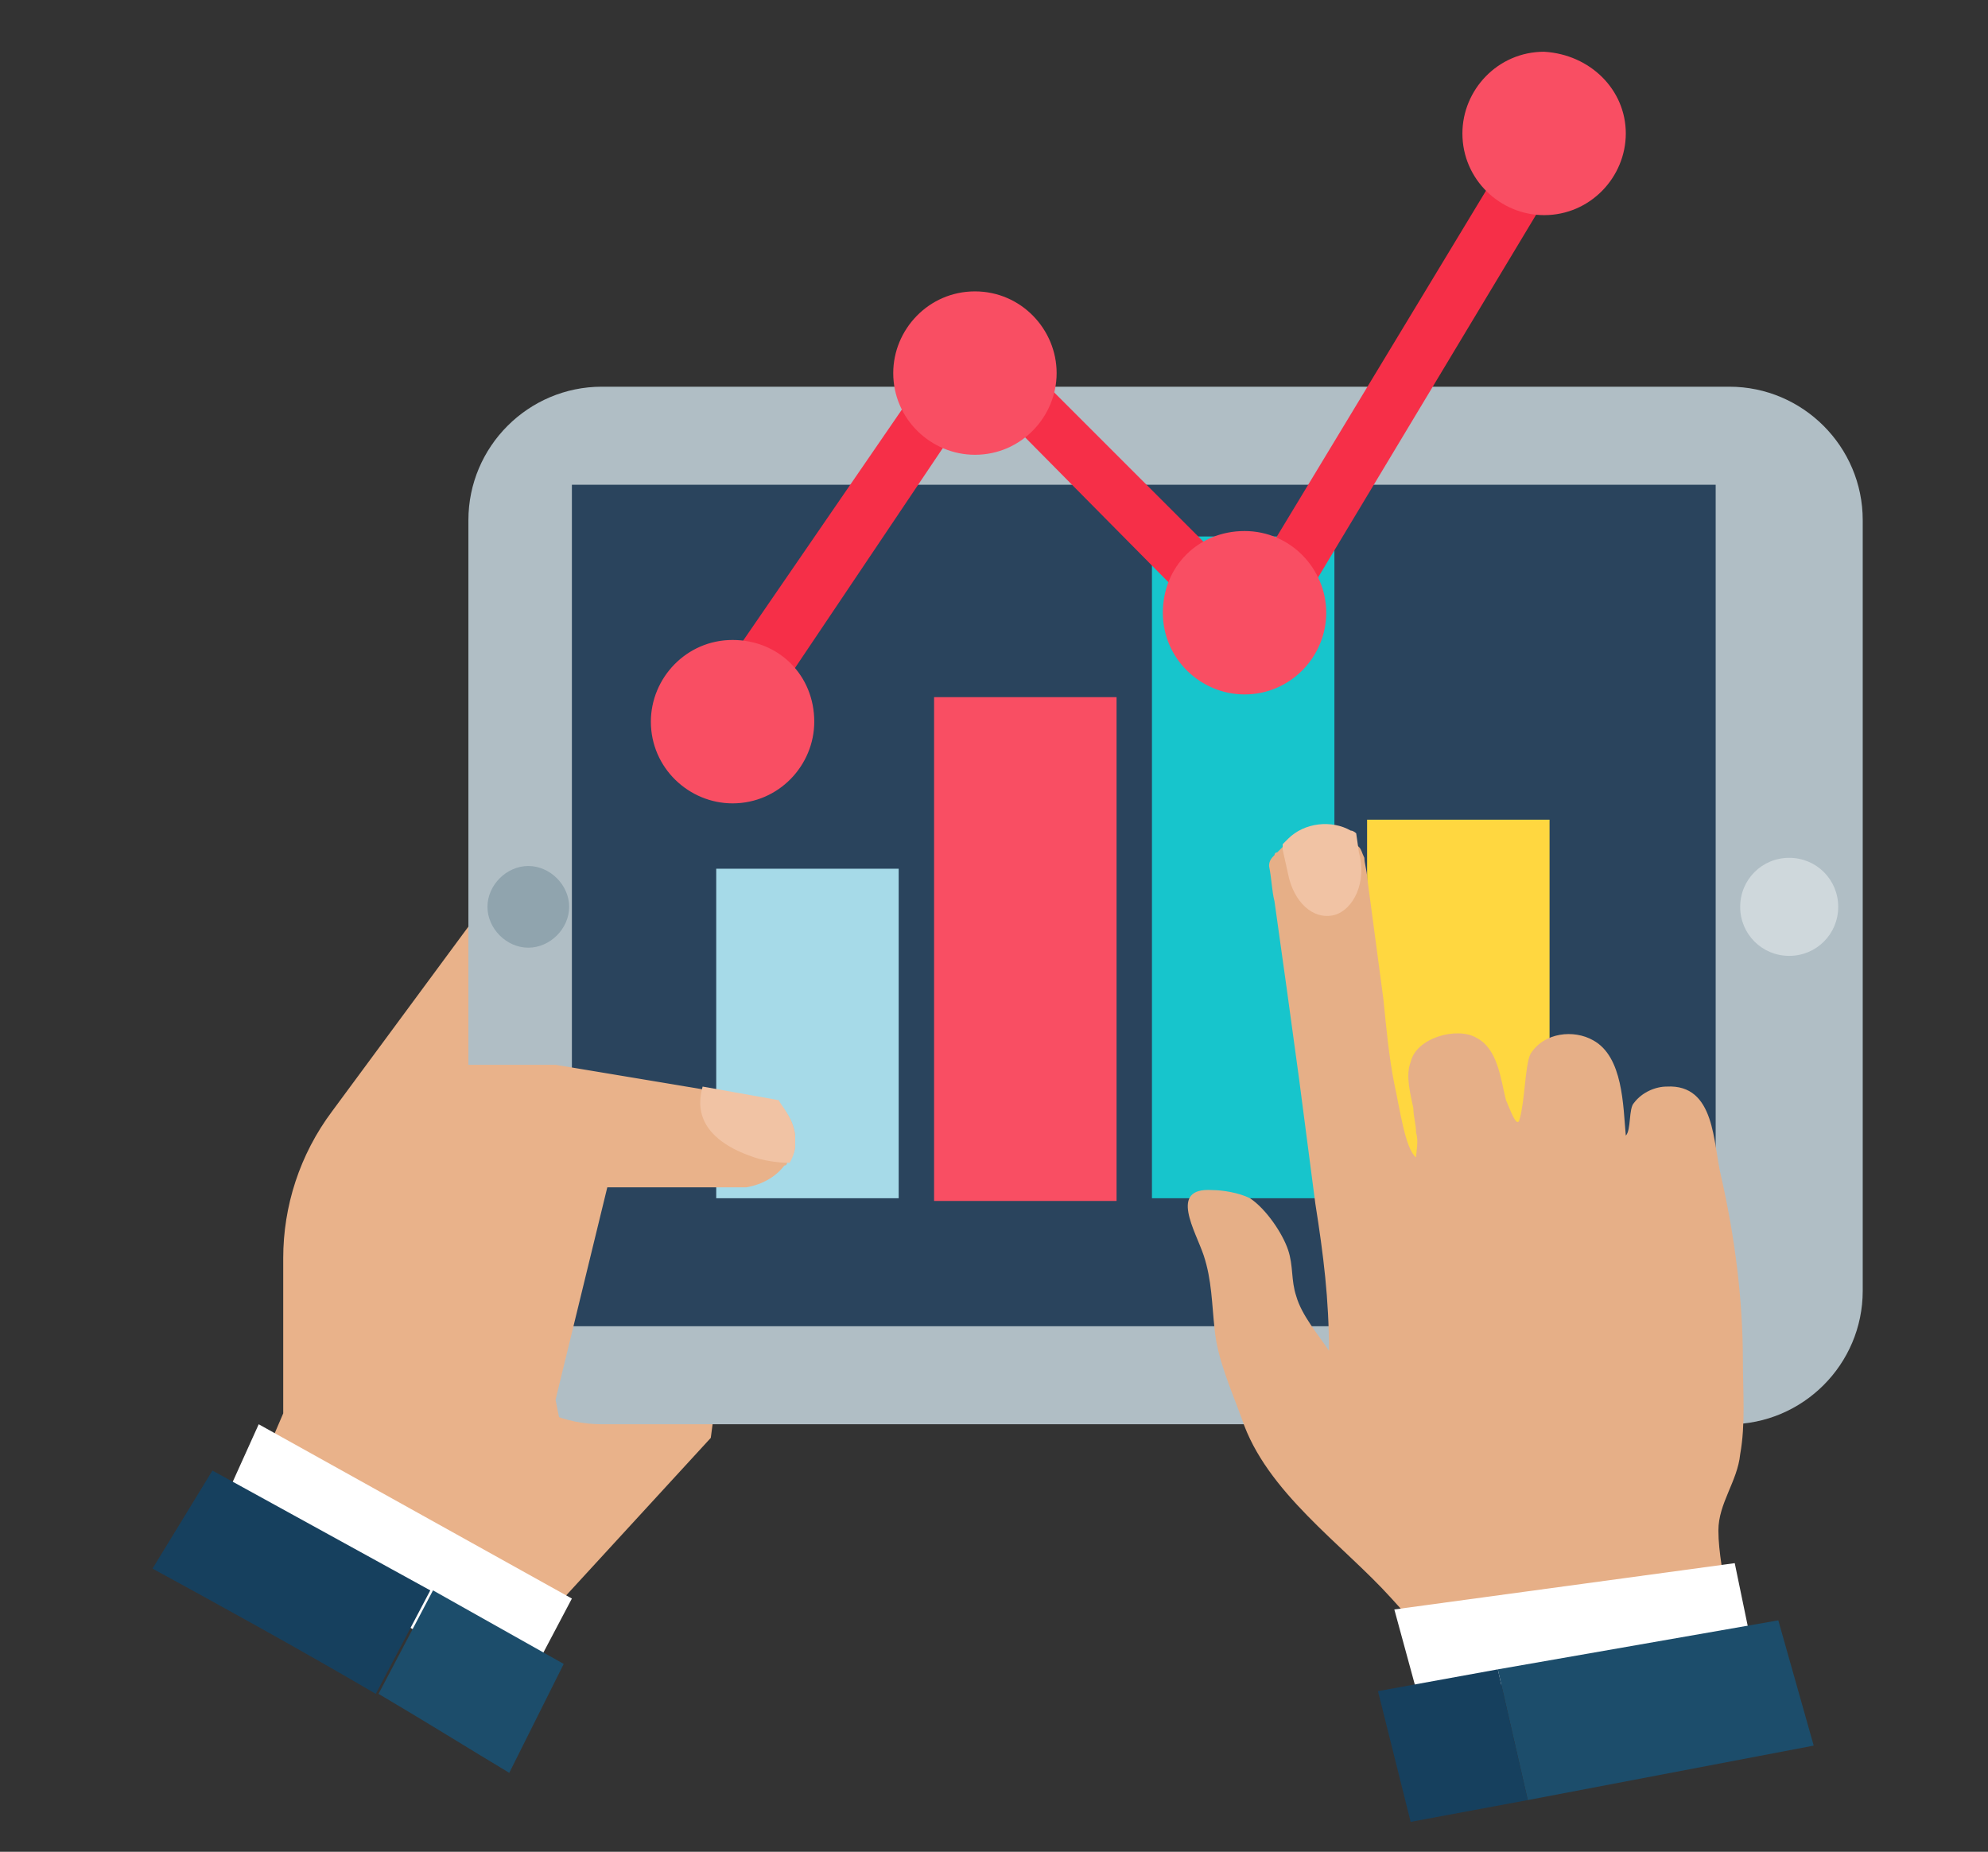
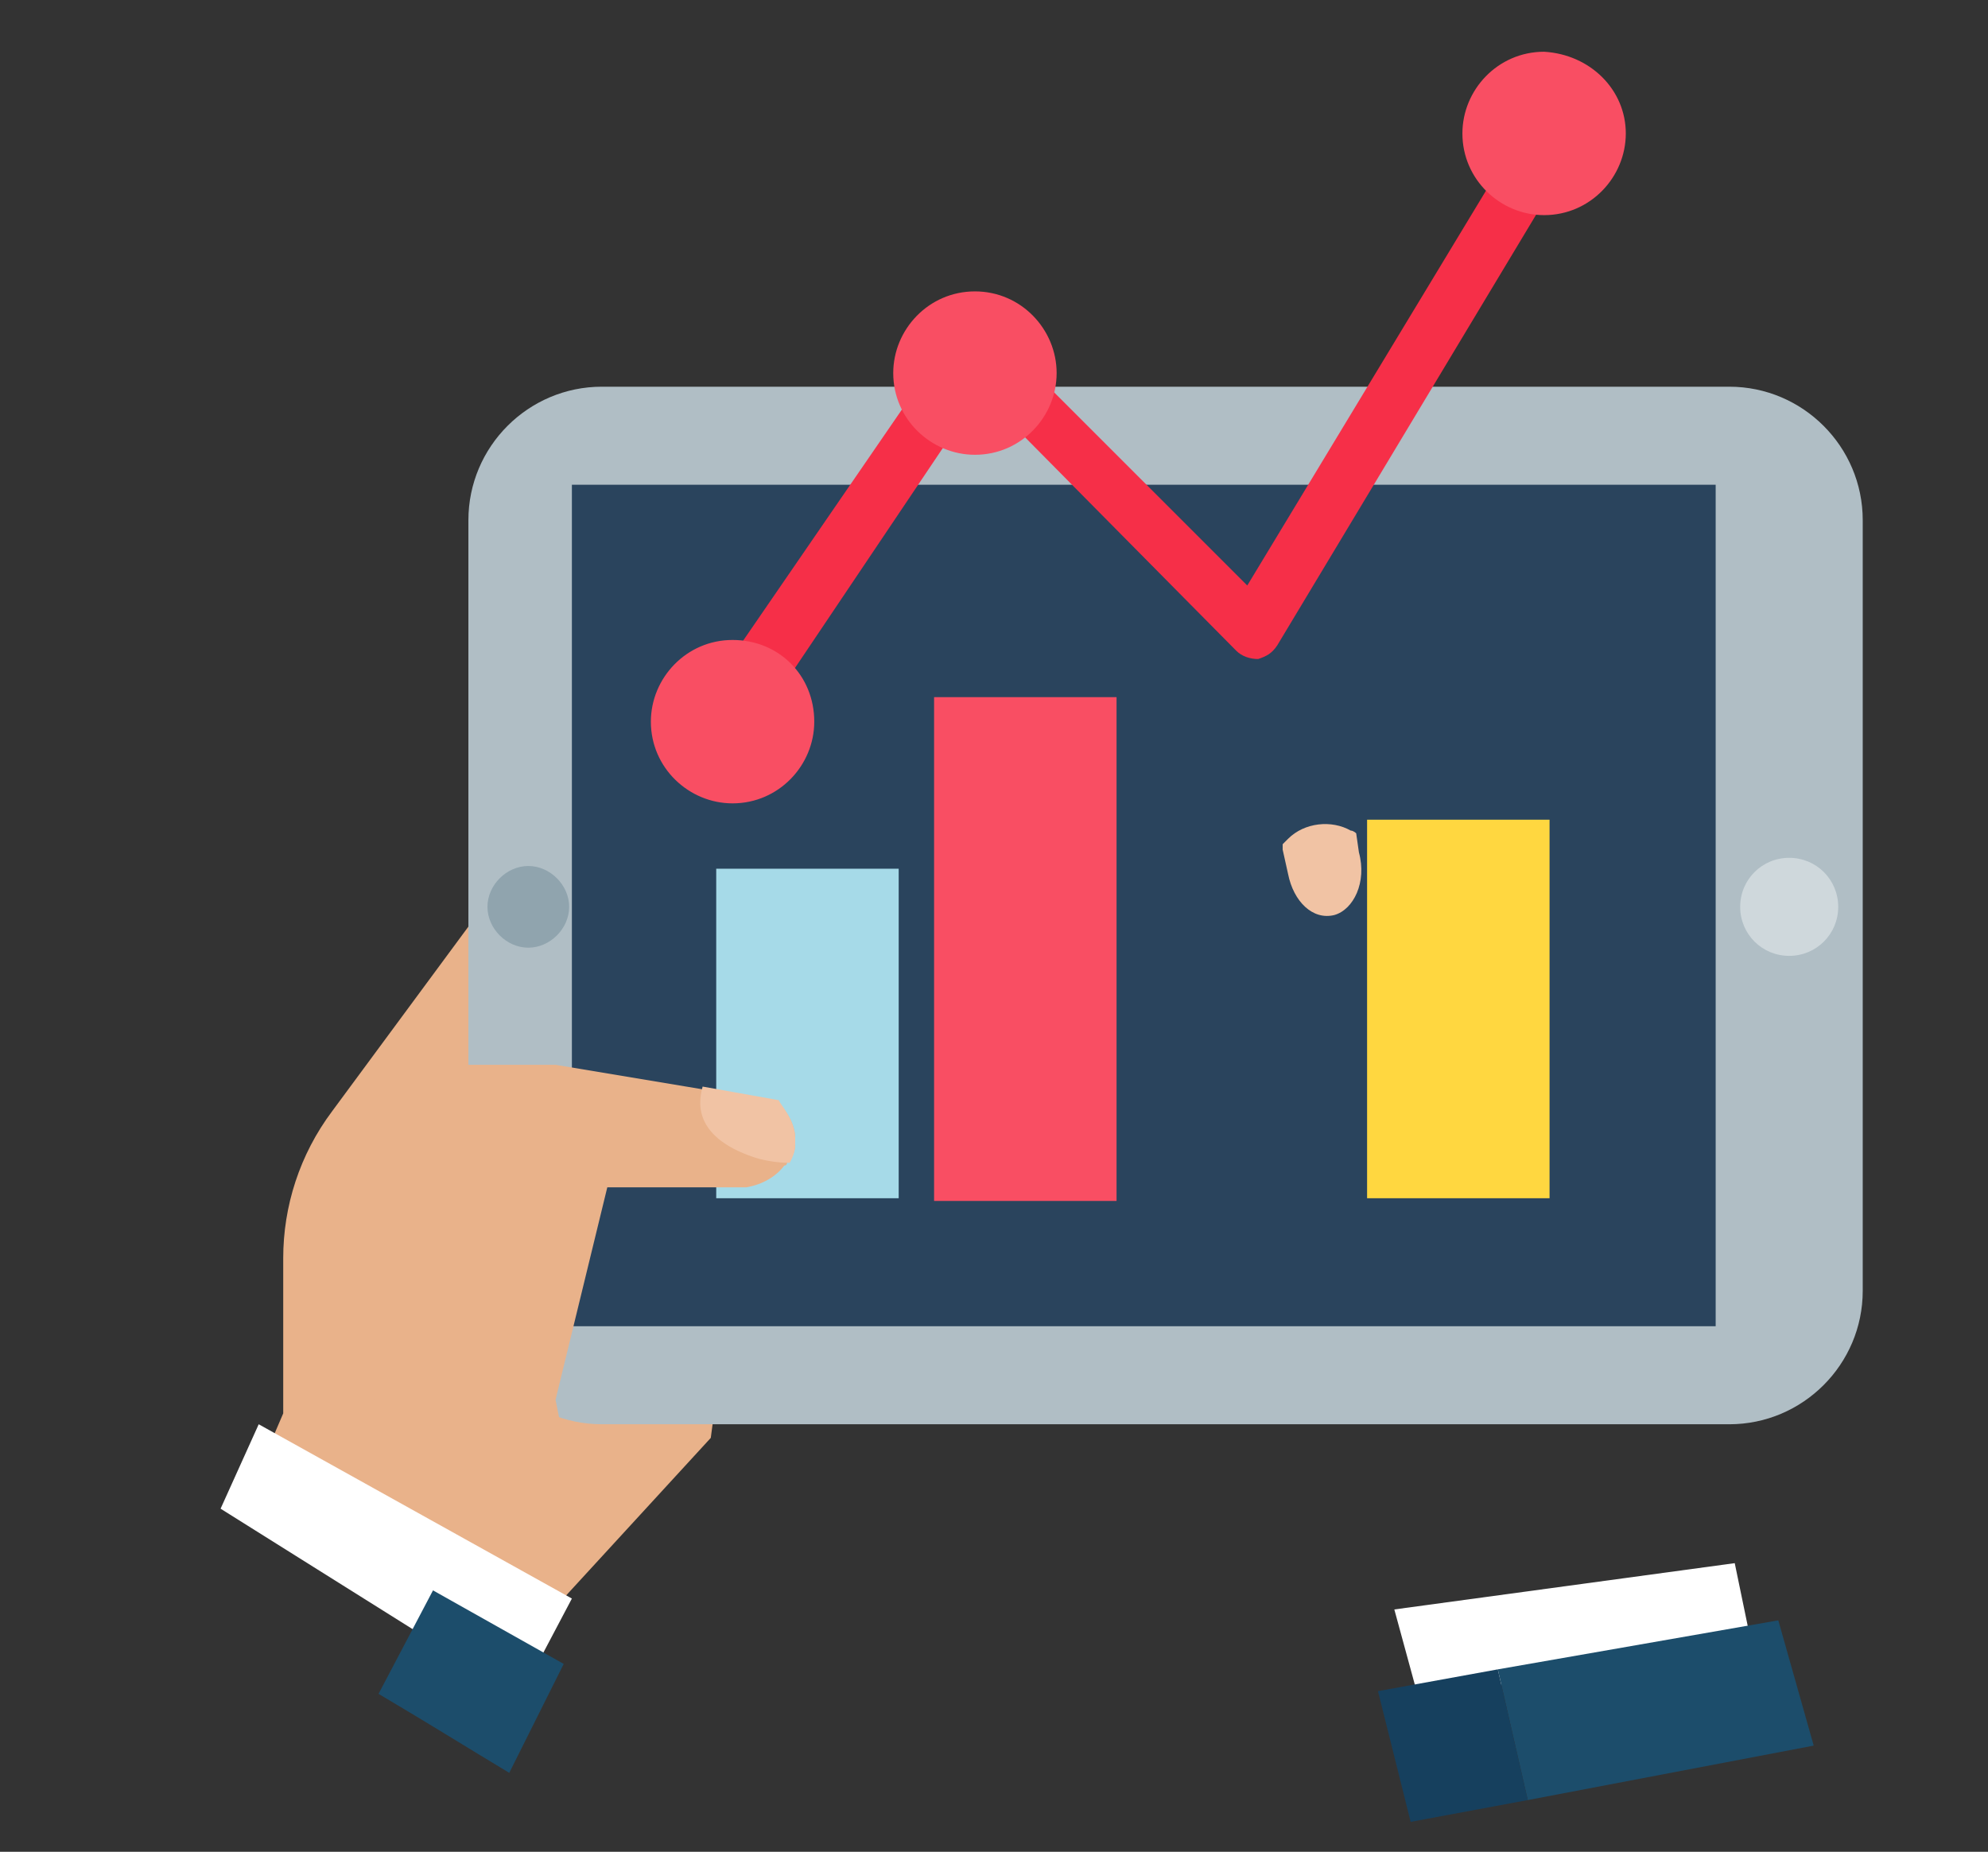
<svg xmlns="http://www.w3.org/2000/svg" version="1.1" id="Layer_1" x="0px" y="0px" viewBox="0 0 73 68" style="enable-background:new 0 0 73 68;" xml:space="preserve">
  <rect x="0" y="0" width="73" height="68" fill="#333333" stroke="none" />
  <style type="text/css">
	.st0{fill:#E9B28A;}
	.st1{fill:#B0BEC5;}
	.st2{fill:#2A445D;}
	.st3{fill:#CFD8DC;}
	.st4{fill:#90A4AE;}
	.st5{fill:#A6DAE8;}
	.st6{fill:#F94E63;}
	.st7{fill:#17C5CC;}
	.st8{fill:#FFD740;}
	.st9{fill:#FFFFFF;}
	.st10{fill:#16405E;}
	.st11{fill:#1C4D6B;}
	.st12{fill:#F1C3A4;}
	.st13{fill:#E6AF87;}
	.st14{fill:#F62F48;}
</style>
  <g id="_x36_">
    <g>
      <path class="st0" d="M9.5,54l0.9-2.1v-5.7c0-1.9,0.6-3.8,1.8-5.4l6.2-8.4l7.1-4.7l1.8,16.1l-1.2,9l-5.6,6.1L9.5,54z" />
      <g>
        <path class="st1" d="M63.5,14.2H22.1c-2.7,0-4.9,2.2-4.9,4.9v28.3c0,2.7,2.2,4.9,4.9,4.9h41.4c2.7,0,4.9-2.2,4.9-4.9V19.1     C68.4,16.4,66.2,14.2,63.5,14.2z" />
        <polygon class="st2" points="21.3,17.8 21,17.8 21,48.7 52.3,48.7 63,48.7 63,17.8    " />
        <path class="st3" d="M67.5,33.3c0,1-0.8,1.8-1.8,1.8c-1,0-1.8-0.8-1.8-1.8c0-1,0.8-1.8,1.8-1.8C66.7,31.5,67.5,32.3,67.5,33.3z" />
        <path class="st4" d="M20.9,33.3c0,0.8-0.7,1.5-1.5,1.5c-0.8,0-1.5-0.7-1.5-1.5c0-0.8,0.7-1.5,1.5-1.5     C20.2,31.8,20.9,32.5,20.9,33.3z" />
        <g>
          <g>
            <rect x="26.3" y="31.9" class="st5" width="6.7" height="12.1" />
          </g>
          <g>
            <rect x="34.3" y="25.6" class="st6" width="6.7" height="18.5" />
          </g>
          <g>
-             <rect x="42.3" y="19.7" class="st7" width="6.7" height="24.3" />
-           </g>
+             </g>
          <g>
            <rect x="50.2" y="30.1" class="st8" width="6.7" height="13.9" />
          </g>
        </g>
      </g>
      <g>
        <path class="st0" d="M29.2,41.8C29.2,41.9,29.2,41.9,29.2,41.8c0,0.1,0,0.2,0,0.2c0,0.3-0.1,0.5-0.3,0.7c0,0,0,0.1-0.1,0.1     c-0.3,0.4-0.8,0.7-1.4,0.8h-5.1l-1.9,7.8l0.6,3l1.9-0.4l-5.3,2.2l-3.9-4.6L16,39.1h4.4l4.8,0.8l0.6,0.1l2.8,0.5     C28.6,40.5,29.2,41.1,29.2,41.8z" />
        <polygon class="st9" points="8.1,55.4 9.5,52.3 21,58.7 19.1,62.3    " />
        <g>
-           <path class="st10" d="M15.8,58.4l-2,3.8c-2.9-1.7-6-3.4-8.2-4.6L7.8,54L15.8,58.4z" />
          <path class="st11" d="M20.7,61.1l-2,4c-1.5-0.9-3.1-1.9-4.8-2.9l2-3.8L20.7,61.1z" />
        </g>
        <path class="st12" d="M29.2,41.8C29.2,41.9,29.2,41.9,29.2,41.8c0,0.1,0,0.1,0,0.2c0,0.3-0.1,0.5-0.2,0.7c-0.5,0-1-0.1-1.3-0.2     c-2.4-0.8-2-2.2-1.9-2.6l2.8,0.5C28.6,40.5,29.2,41.1,29.2,41.8z" />
      </g>
      <g>
        <g>
-           <path class="st13" d="M63.6,59.5c-0.1,0.1-0.4,0-0.5,0.1l-0.9,0.1c-0.9,0.1-0.7,0.5-1.7,0.6c-1.9,0.2-3.8,0.2-5.7,0.5      c-1.7,0.3-2.6-0.9-3.7-2.1c-1.8-2-4.6-3.9-5.5-6.6c-0.4-1.1-0.9-2.2-1-3.3c-0.1-0.9-0.1-1.8-0.4-2.7c-0.3-0.9-1.3-2.5,0.3-2.4      c0.4,0,1,0.1,1.4,0.3c0.6,0.4,1.2,1.3,1.4,1.9c0.2,0.6,0.1,1.1,0.3,1.7c0.2,0.7,0.8,1.4,1.2,2c0-1.9-0.2-3.5-0.5-5.4      c-0.2-1.5-0.4-3.1-0.6-4.6c-0.3-2.2-0.6-4.4-0.9-6.5c0,0,0,0,0,0c-0.1-0.4-0.1-0.8-0.2-1.3c0-0.2,0.1-0.3,0.2-0.4      c0,0,0-0.1,0.1-0.1c0,0,0,0,0,0c0.1-0.1,0.1-0.1,0.2-0.2c0.6-0.6,1.6-0.7,2.3-0.3c0.1,0,0.2,0.1,0.2,0.1c0,0,0,0,0,0      c0.1,0.1,0.2,0.1,0.3,0.2c0.1,0.1,0.1,0.2,0.2,0.4c0,0.2,0.1,0.5,0.1,0.7c0.2,1.5,0.4,3,0.6,4.5c0.1,1,0.2,2.1,0.4,3.1      c0.2,0.9,0.4,2.4,0.8,2.7c0-0.2,0.1-0.6,0-0.9c0-0.3-0.1-0.6-0.1-0.9c-0.1-0.5-0.3-1.2-0.1-1.7c0.2-0.9,1.7-1.3,2.4-0.9      c0.8,0.4,0.9,1.5,1.1,2.3c0.1,0.2,0.4,1.1,0.5,0.7c0.2-0.7,0.2-2,0.4-2.4c0.5-0.8,1.6-0.9,2.3-0.5c1.1,0.6,1.1,2.4,1.2,3.5      c0.2-0.2,0.1-1,0.3-1.2c0.3-0.4,0.8-0.6,1.2-0.6c1.8-0.1,1.7,2.1,2,3.3c0.5,2.2,0.8,4.5,0.8,6.8c0,1.1,0.1,2.3-0.1,3.4      c-0.1,1-0.8,1.8-0.8,2.8c0,0.8,0.2,1.7,0.3,2.5c0.1,0.4,0.1,0.8,0.1,0.9C63.6,59.2,63.6,59.4,63.6,59.5z" />
          <path class="st12" d="M49,33.6c-0.8,0.2-1.5-0.5-1.7-1.5l-0.2-0.9c0-0.1,0-0.1,0-0.2c0.1-0.1,0.1-0.1,0.2-0.2      c0.6-0.6,1.6-0.7,2.3-0.3c0.1,0,0.2,0.1,0.2,0.1c0,0,0,0,0,0l0.1,0.7C50.2,32.4,49.7,33.4,49,33.6z" />
        </g>
        <g>
          <g>
            <polygon class="st9" points="63.7,57.4 51.2,59.1 52.1,62.4 64.3,60.3      " />
          </g>
        </g>
        <g>
          <polygon class="st11" points="66.6,64.1 56.1,66.1 55,61.3 65.3,59.5     " />
          <polygon class="st10" points="56.1,66.1 51.8,66.9 50.6,62.1 55,61.3     " />
        </g>
      </g>
    </g>
    <g>
      <g>
        <g>
          <path class="st14" d="M26.9,27c-0.2,0-0.4-0.1-0.6-0.2c-0.5-0.3-0.6-0.9-0.3-1.4L35,12.3c0.2-0.2,0.4-0.4,0.7-0.4      c0.3,0,0.6,0.1,0.8,0.3l9.3,9.3L56.2,4.3c0.3-0.5,0.9-0.6,1.4-0.3c0.5,0.3,0.6,0.9,0.3,1.4l-11,18.3c-0.2,0.3-0.4,0.4-0.7,0.5      c-0.3,0-0.6-0.1-0.8-0.3L36,14.4l-8.2,12.2C27.6,26.9,27.2,27,26.9,27z" />
        </g>
      </g>
      <g>
        <g>
          <path class="st6" d="M29.9,26.5c0,1.6-1.3,3-3,3c-1.6,0-3-1.3-3-3c0-1.6,1.3-3,3-3C28.6,23.5,29.9,24.8,29.9,26.5z" />
        </g>
      </g>
      <g>
        <g>
          <path class="st6" d="M38.8,13.7c0,1.6-1.3,3-3,3c-1.6,0-3-1.3-3-3c0-1.6,1.3-3,3-3C37.5,10.7,38.8,12.1,38.8,13.7z" />
        </g>
      </g>
      <g>
        <g>
-           <path class="st6" d="M48.7,22.5c0,1.6-1.3,3-3,3c-1.6,0-3-1.3-3-3s1.3-3,3-3C47.4,19.5,48.7,20.9,48.7,22.5z" />
-         </g>
+           </g>
      </g>
      <g>
        <g>
          <path class="st6" d="M59.7,4.9c0,1.6-1.3,3-3,3c-1.6,0-3-1.3-3-3c0-1.6,1.3-3,3-3C58.4,2,59.7,3.3,59.7,4.9z" />
        </g>
      </g>
    </g>
  </g>
</svg>